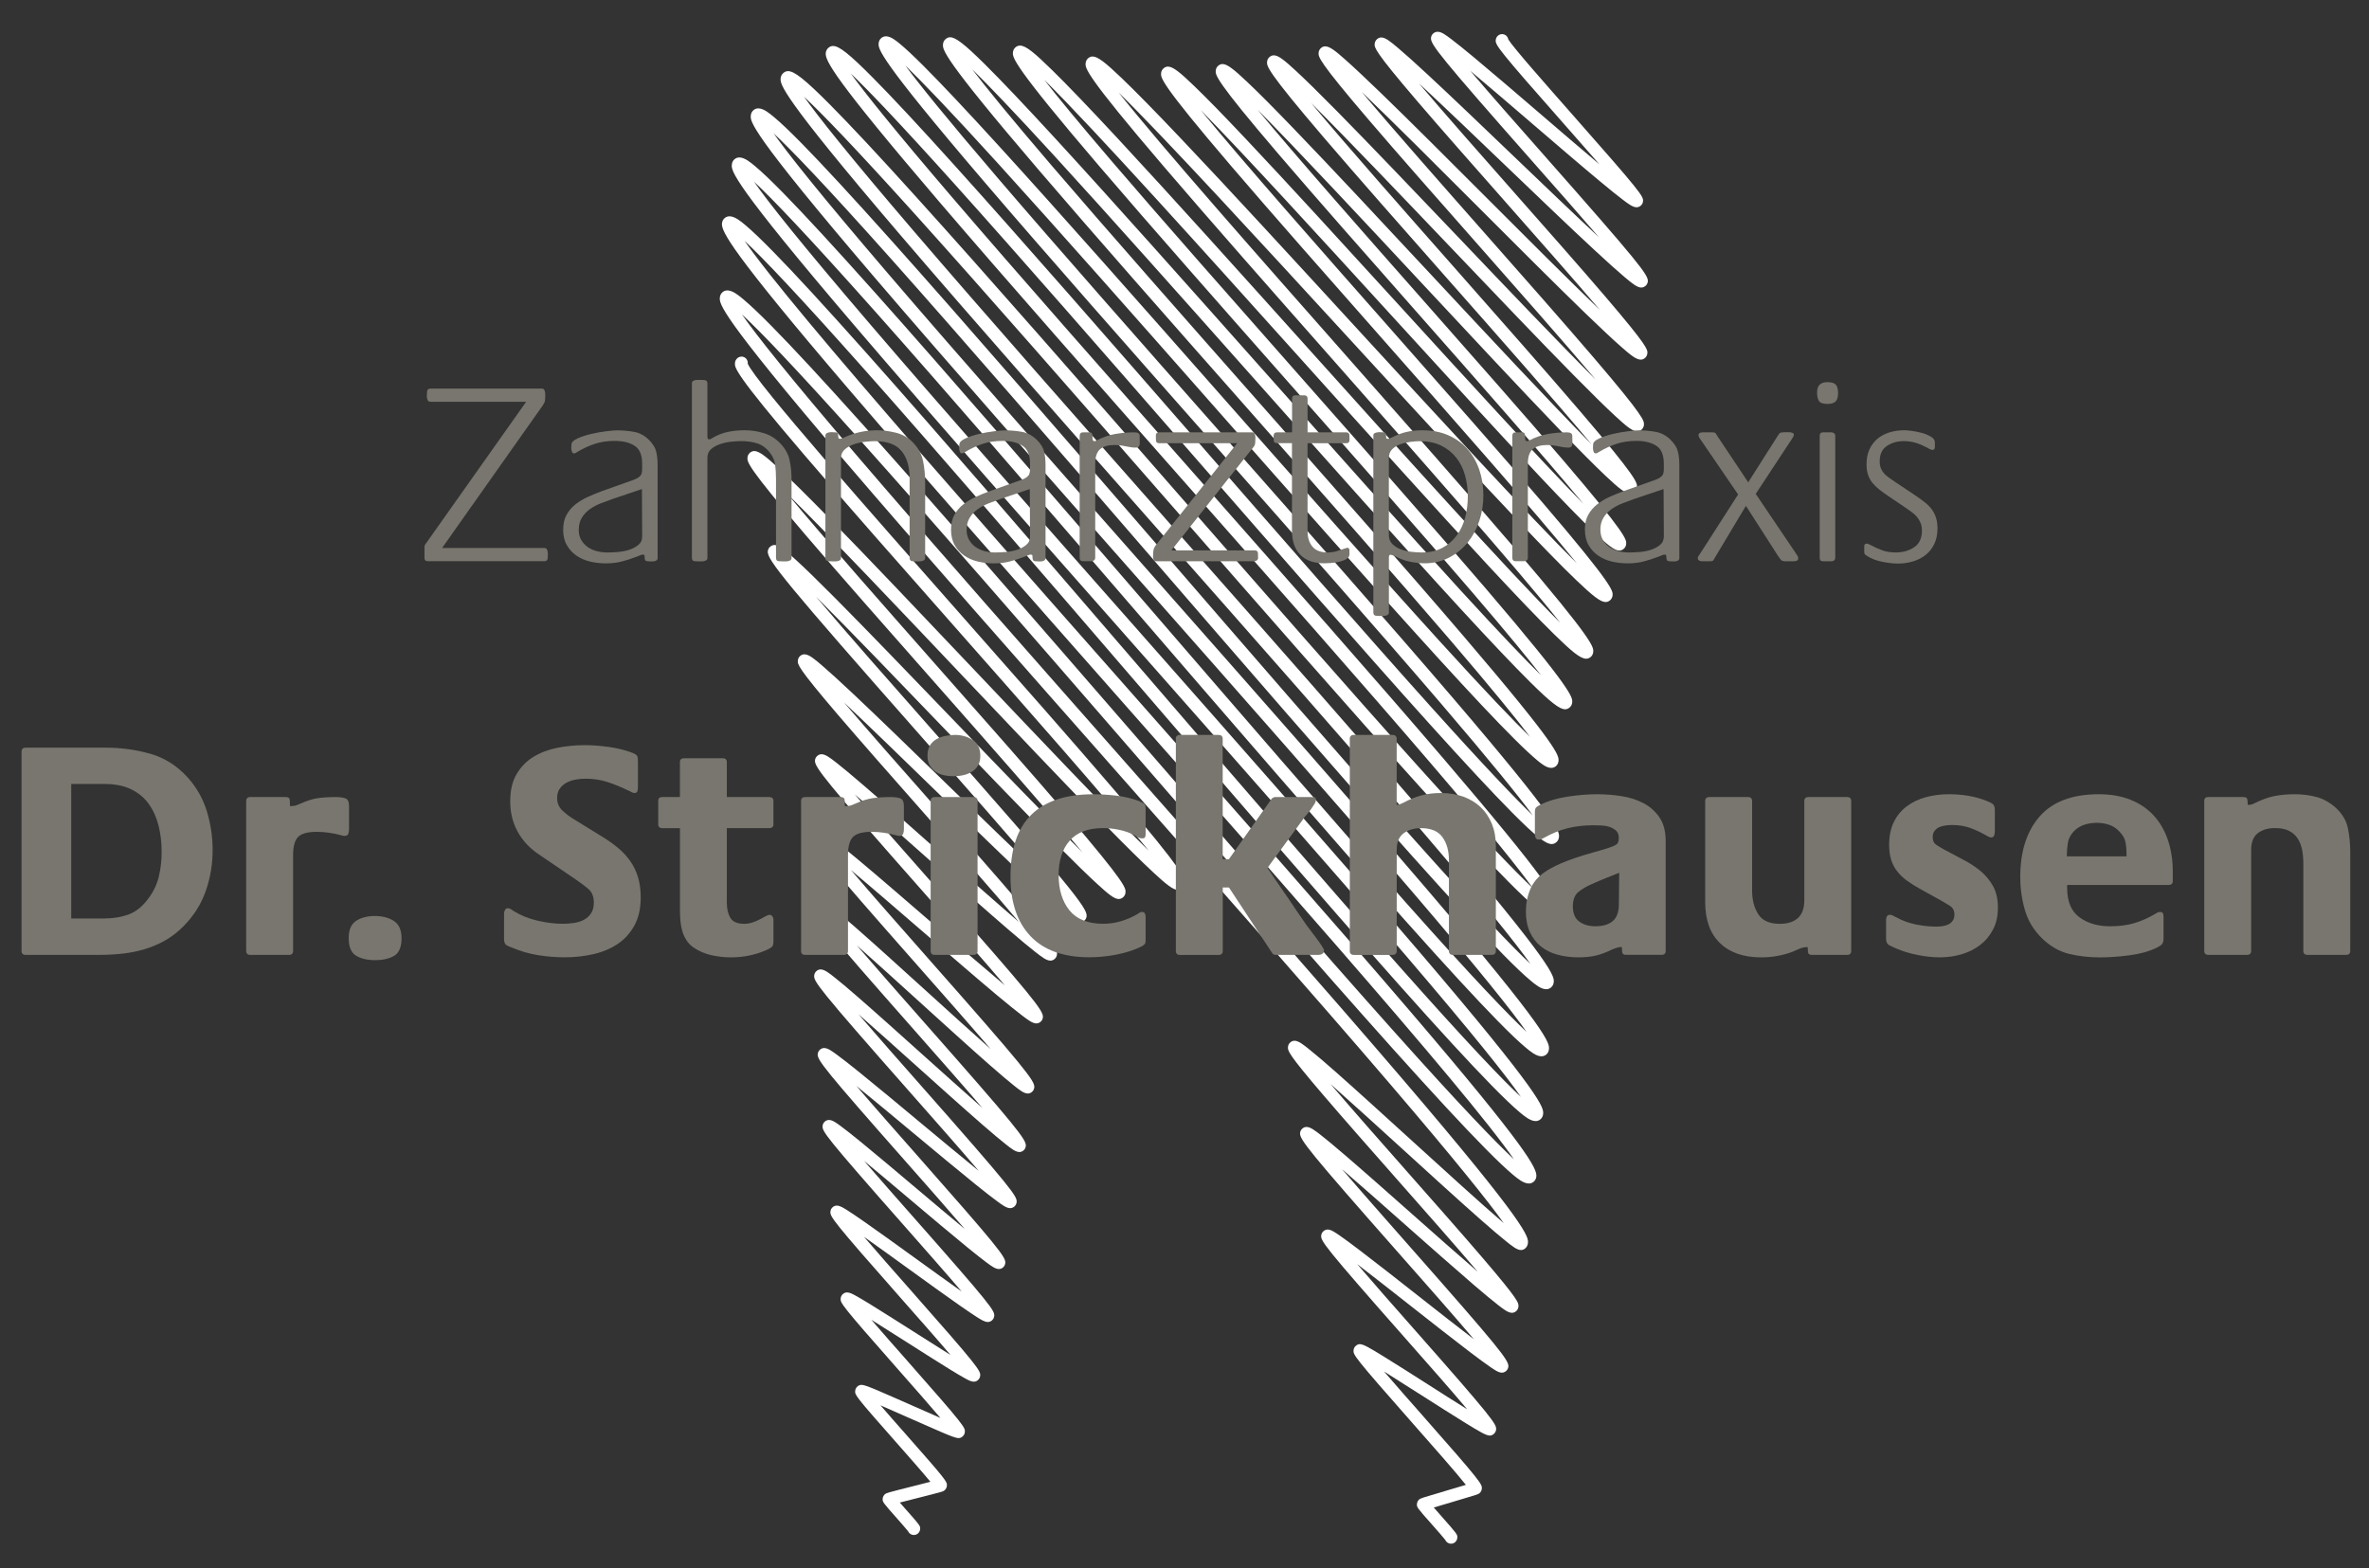
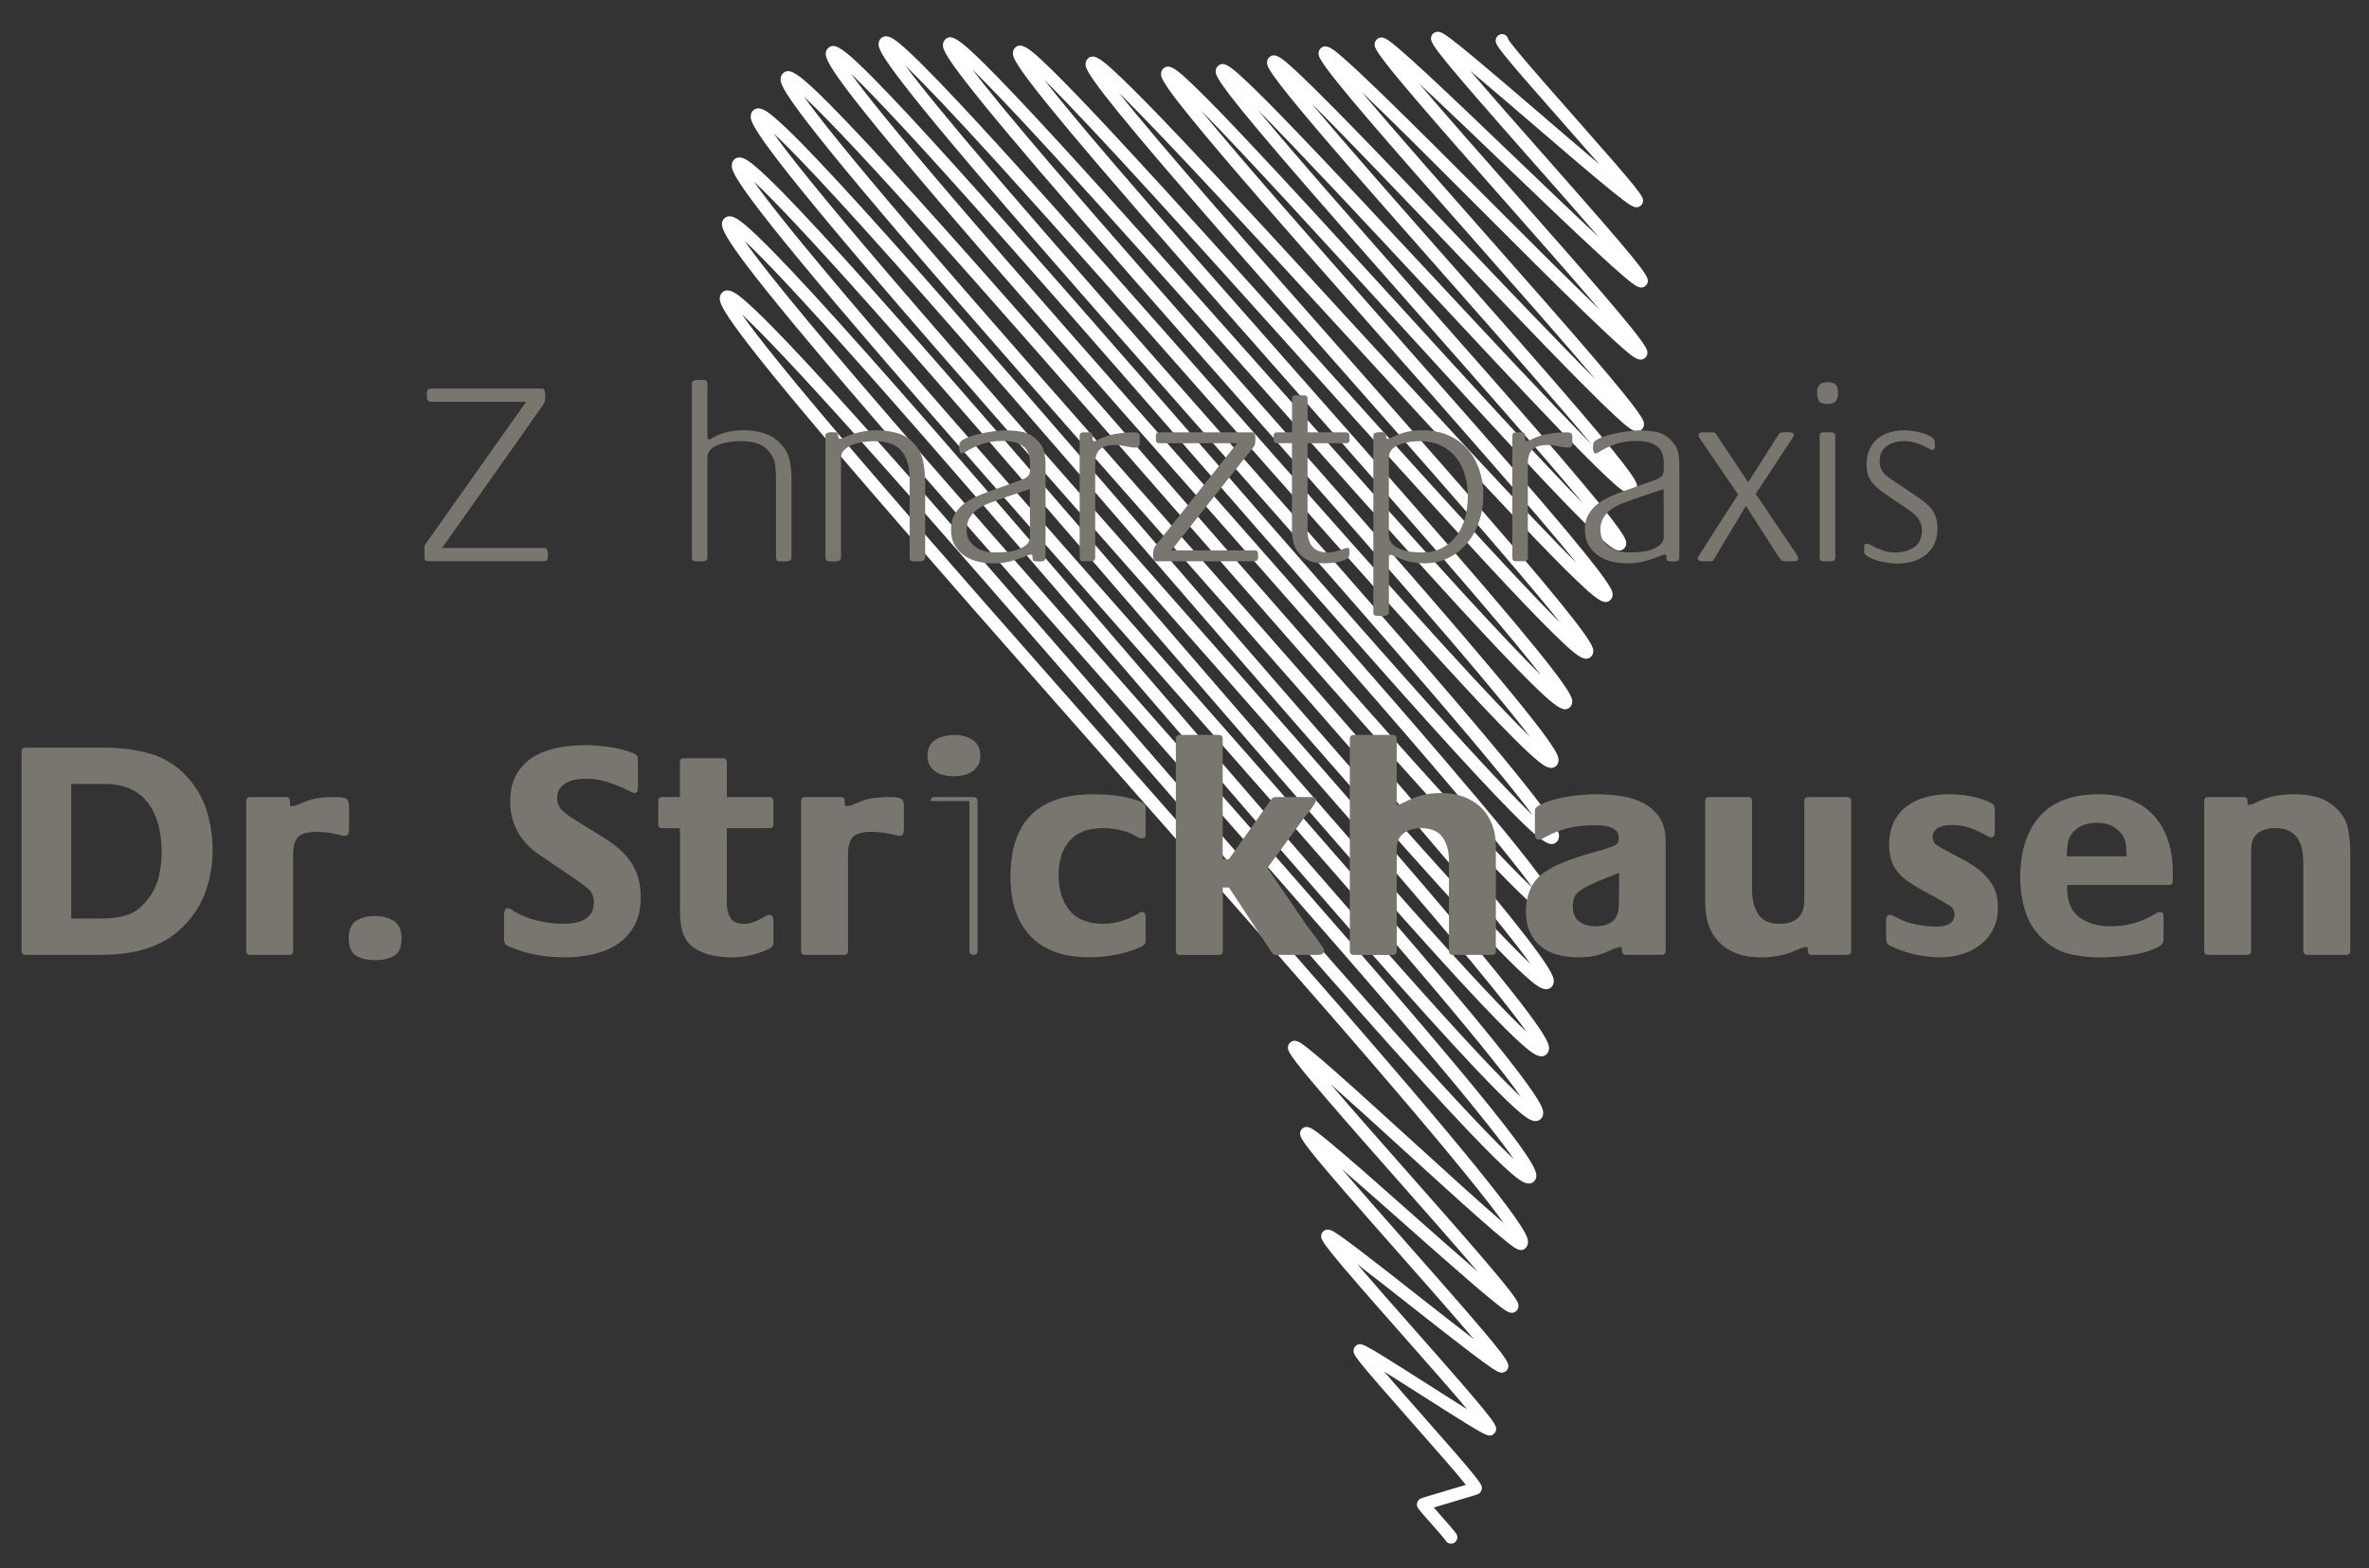
<svg xmlns="http://www.w3.org/2000/svg" id="Layer_1" data-name="Layer 1" viewBox="0 0 761.93 504.4">
  <rect x="0" y="0" width="761.93" height="504.4" fill="#333333" stroke="none" />
  <defs>
    <style>
      .cls-1 {
        fill: #78766e;
      }

      .cls-2 {
        fill: #fff;
      }
    </style>
  </defs>
  <path class="cls-2" d="M462.31,10.23c-.46,0-.9.16-1.32.51-.44.37-.71.9-.75,1.49-.15,2.03,2.89,6,33.3,40.45,6.85,7.77,14.55,16.47,20.71,23.63-7.93-7.39-17.95-16.99-26.83-25.5-10.02-9.61-20.38-19.53-28.16-26.75-4.21-3.9-7.35-6.73-9.62-8.64-2.49-2.1-4.07-3.37-5.38-3.37-.48,0-.92.17-1.36.54-.45.38-.72.92-.77,1.51-.09,1.2-.17,2.23,13.45,18.16,7.85,9.18,18.52,21.26,28.84,32.95,10.2,11.56,21.83,24.73,30.15,34.5-10.07-9.69-24.02-23.65-36.21-35.85-12.15-12.16-24.71-24.73-34.16-33.87-5.1-4.93-8.92-8.51-11.66-10.93-2.91-2.56-4.81-4.15-6.31-4.15-.49,0-.93.16-1.35.52-.46.39-.74.93-.78,1.54-.1,1.29-.19,2.52,16.08,21.54,9.45,11.05,22.27,25.58,34.68,39.63,13.15,14.91,28.27,32.03,38.37,43.99-11.73-11.73-28.83-29.68-43.68-45.27-13.99-14.68-28.47-29.85-39.34-40.89-5.87-5.96-10.27-10.28-13.43-13.2-3.58-3.3-5.57-4.97-7.09-4.97-.5,0-.95.18-1.39.55-.46.39-.74.94-.78,1.55-.1,1.36-.2,2.76,18.31,24.41,10.8,12.62,25.45,29.23,39.63,45.29,16.23,18.38,35.04,39.7,46.48,53.39-13.13-13.3-33.88-35.56-51.74-54.71-15.7-16.84-31.92-34.25-44.13-46.91-6.58-6.84-11.5-11.78-15.05-15.12-4.14-3.9-6.28-5.65-7.83-5.65-.51,0-.96.19-1.38.55-.47.39-.75.95-.8,1.57-.11,1.4-.23,2.98,20.33,27.01,12.02,14.05,28.34,32.55,44.12,50.43,19.08,21.62,41.37,46.88,53.83,61.95-14.34-14.66-38.75-41.4-59.6-64.24-17.37-19.03-35.34-38.71-48.85-53.02-7.29-7.73-12.74-13.32-16.67-17.1-4.55-4.39-6.88-6.33-8.54-6.33-.51,0-.97.19-1.4.56-.47.39-.76.96-.8,1.59-.11,1.43-.24,3.2,22.37,29.64,13.26,15.51,31.27,35.91,48.68,55.64,22.83,25.87,49.84,56.47,62.65,72.34-15.44-15.3-45.99-48.59-71.77-76.67-19.75-21.52-40.17-43.77-55.53-59.94-8.28-8.73-14.48-15.05-18.94-19.33-5.35-5.13-7.83-7.08-9.49-7.08-.54,0-.99.21-1.43.57-.47.4-.76.98-.81,1.62-.12,1.56-.27,3.51,25.18,33.25,14.95,17.48,35.26,40.5,54.9,62.74,26.96,30.54,59.05,66.91,72.59,84-16.3-16.18-51.63-55.5-81.25-88.45-21.79-24.25-44.32-49.32-61.27-67.55-9.14-9.83-15.98-16.96-20.9-21.78-5.63-5.51-8.44-7.91-10.35-7.91-.54,0-1.02.19-1.46.56-.48.41-.77.99-.82,1.65-.12,1.59-.28,3.78,27.76,36.57,16.51,19.3,38.93,44.72,60.62,69.29,21.23,24.04,43.16,48.89,59.53,68,11.14,13.01,17.91,21.28,21.98,26.53-4.99-4.91-12.94-13.19-25.6-27.01-18.05-19.71-41.46-46.05-64.11-71.52-23.67-26.62-48.14-54.15-66.54-74.17-9.92-10.79-17.35-18.62-22.69-23.91-6.6-6.53-9.39-8.66-11.15-8.66-.56,0-1.02.22-1.46.59-.49.41-.79,1.01-.83,1.67-.13,1.72-.31,4.08,30.56,40.17,18.21,21.29,42.94,49.32,66.86,76.41,23.44,26.57,47.69,54.04,65.76,75.12,13.69,15.99,21.38,25.48,25.64,31.1-5.23-5.09-14.14-14.35-29.24-30.96-19.56-21.51-44.92-50.28-69.47-78.1-25.6-29.03-52.08-59.05-71.99-80.88-10.73-11.77-18.77-20.3-24.55-26.07-3.21-3.2-5.66-5.49-7.5-7-1.21-.99-2.88-2.36-4.41-2.36-.53,0-1.05.17-1.51.55-.5.42-.8,1.03-.85,1.7-.13,1.77-.33,4.43,33.8,44.35,20.16,23.57,47.56,54.61,74.05,84.62,26.01,29.48,52.92,59.96,72.94,83.33,16.58,19.36,25.2,30.12,29.6,36.06-5.43-5.22-15.24-15.44-32.9-35.08-21.12-23.5-48.57-54.98-75.1-85.41-27.64-31.7-56.23-64.48-77.73-88.33-11.59-12.86-20.26-22.17-26.52-28.47-7.65-7.72-10.85-10.21-12.81-10.21-.58,0-1.05.22-1.49.59-.5.42-.8,1.03-.86,1.72-.17,2.38,2.49,8.02,36.36,47.63,21.71,25.38,51.2,58.8,79.72,91.12,28.05,31.79,57.06,64.65,78.63,89.83,19.09,22.29,28.37,33.98,32.76,40.07-5.5-5.17-16-15.98-35.89-38.07-22.42-24.88-51.54-58.22-79.7-90.46-29.31-33.54-59.62-68.24-82.42-93.46-12.28-13.6-21.49-23.45-28.1-30.12-8.1-8.15-11.46-10.76-13.48-10.76-.59,0-1.07.22-1.51.6-.51.42-.81,1.04-.87,1.74-.13,1.85-.36,4.93,38.43,50.29,22.96,26.85,54.15,62.2,84.32,96.38,29.7,33.65,60.41,68.45,83.24,95.11,20.58,24.03,30.62,36.64,35.16,43.06-5.53-5.17-16.41-16.44-37.67-40.29-23.18-26.01-53.32-60.86-82.47-94.58-30.32-35.05-61.66-71.29-85.24-97.66-12.71-14.21-22.22-24.5-29.07-31.48-3.8-3.86-6.7-6.62-8.87-8.42-1.39-1.16-3.31-2.77-5.01-2.77-.55,0-1.07.17-1.55.57-.51.43-.82,1.04-.87,1.75-.15,1.9-.38,5.06,39.68,51.91,23.72,27.74,55.95,64.25,87.11,99.57,30.71,34.79,62.46,70.76,86.05,98.3,21.77,25.43,32.12,38.48,36.65,44.95-5.71-5.3-17.02-17.07-38.7-41.46-23.6-26.55-54.3-62.15-83.99-96.56-30.86-35.79-62.77-72.78-86.78-99.7-12.94-14.5-22.62-25.01-29.59-32.12-3.87-3.94-6.82-6.76-9.03-8.6-1.41-1.18-3.36-2.82-5.08-2.82-.55,0-1.08.17-1.55.57-.51.43-.82,1.05-.87,1.76-.15,1.92-.39,5.14,40.34,52.77,24.12,28.21,56.89,65.34,88.59,101.25,31.24,35.39,63.53,71.97,87.51,99.99,22.33,26.08,32.83,39.35,37.36,45.87-5.7-5.28-17.07-17.14-38.98-41.84-23.73-26.74-54.59-62.57-84.43-97.23-31.01-36.02-63.09-73.28-87.21-100.37-13.01-14.6-22.73-25.19-29.75-32.34-3.88-3.97-6.86-6.81-9.07-8.67-1.42-1.19-3.38-2.83-5.1-2.83-.55,0-1.08.17-1.56.57-.51.43-.82,1.05-.87,1.76-.19,2.49,2.77,8.85,40.49,52.96,24.22,28.31,57.12,65.59,88.93,101.64,31.35,35.52,63.78,72.26,87.86,100.39,12.95,15.12,22.52,26.62,29.25,35.13,3.92,4.97,6.5,8.45,8.18,10.87-5.71-5.28-17-16.98-38.65-41.19-23.59-26.39-54.27-61.76-83.94-95.96-30.84-35.55-62.73-72.32-86.72-99.07-12.93-14.42-22.6-24.86-29.57-31.92-3.87-3.92-6.82-6.71-9.02-8.54-1.41-1.18-3.35-2.8-5.07-2.8-.55,0-1.08.16-1.55.56-.51.43-.82,1.05-.87,1.76-.15,1.92-.39,5.12,40.18,52.56,24.03,28.09,56.66,65.08,88.23,100.84,31.11,35.24,63.28,71.69,87.17,99.59,21.18,24.74,31.68,37.91,36.53,44.71-7.17-6.13-19.21-17.11-29.5-26.48-8.74-7.96-17.79-16.19-24.57-22.18-3.67-3.24-6.42-5.58-8.4-7.16-2.01-1.62-3.53-2.83-4.81-2.83-.47,0-.92.16-1.34.52-.46.38-.72.9-.76,1.49-.09,1.17-.16,2.01,11.35,15.45,6.59,7.71,15.53,17.84,24.17,27.64,8.65,9.8,18.53,20.99,25.52,29.21-6.18-5.33-13.88-12.15-20.72-18.21-7.92-7.02-16.12-14.28-22.27-19.55-3.33-2.86-5.83-4.92-7.62-6.32-1.79-1.39-3.23-2.5-4.48-2.5-.46,0-.9.15-1.32.51-.44.37-.71.9-.75,1.48-.15,1.98,2.78,5.8,31.98,38.88,8.2,9.29,17.64,19.98,23.95,27.44-5.27-4.04-11.91-9.25-17.79-13.88-6.73-5.29-13.7-10.78-18.92-14.74-2.84-2.16-4.96-3.72-6.48-4.77-1.54-1.06-2.78-1.92-3.87-1.92-.46,0-.9.16-1.32.51-.44.36-.71.89-.75,1.47-.13,1.68.97,3.46,26.61,32.5,7.03,7.96,15.15,17.16,20.36,23.35-3.8-2.36-8.43-5.32-12.55-7.95-5.03-3.21-10.22-6.52-14.12-8.92-4.83-2.97-6.72-4.09-7.9-4.09-.49,0-.86.2-1.26.53-.43.36-.7.88-.73,1.45-.11,1.41-.14,1.79,19.11,23.59,6.37,7.23,14.04,15.91,17.01,19.69-1.65.5-3.91,1.17-5.88,1.75-8.64,2.54-8.67,2.57-9.13,2.96-.42.35-.68.87-.72,1.42-.09,1.07-.04,1.13,4.98,6.8,1.53,1.73,3.59,4.06,4.12,4.78.07.18.18.34.31.5.4.48.98.72,1.55.72.46,0,.93-.15,1.29-.47.42-.35.68-.87.73-1.41.08-1.07.03-1.13-4.97-6.8-.82-.93-1.8-2.03-2.6-2.96,1.61-.49,3.73-1.11,5.58-1.66,8.64-2.55,8.67-2.57,9.13-2.96.43-.36.7-.88.74-1.45.11-1.41.13-1.79-19.11-23.59-4.12-4.66-8.76-9.93-12.34-14.1,3.69,2.31,8.09,5.11,12.03,7.63,5.02,3.2,10.22,6.51,14.11,8.91,4.83,2.97,6.73,4.08,7.91,4.08.49,0,.85-.2,1.25-.53.44-.37.71-.89.75-1.47.12-1.68-.98-3.46-26.61-32.49-6.07-6.88-12.96-14.68-18.08-20.67,5.18,3.98,11.59,9.01,17.28,13.49,6.73,5.3,13.69,10.77,18.93,14.75,2.83,2.15,4.95,3.71,6.47,4.76,1.54,1.06,2.78,1.92,3.87,1.92.46,0,.9-.16,1.32-.51.44-.37.72-.91.76-1.48.15-1.98-2.79-5.8-31.97-38.87-7.2-8.17-15.36-17.41-21.52-24.59,6.1,5.27,13.59,11.9,20.26,17.81,7.93,7.02,16.13,14.27,22.28,19.55,3.33,2.85,5.82,4.92,7.63,6.32,1.8,1.4,3.23,2.51,4.47,2.51.46,0,.91-.15,1.33-.51.44-.37.71-.9.76-1.5.09-1.17.15-2.01-11.36-15.46-6.58-7.7-15.53-17.83-24.18-27.63-8.4-9.52-17.96-20.35-24.9-28.49,6.92,6.14,15.7,14.14,23.49,21.23,8.74,7.96,17.77,16.2,24.56,22.18,3.67,3.24,6.42,5.58,8.4,7.16,2.01,1.62,3.53,2.83,4.82,2.83.47,0,.91-.16,1.34-.52.51-.43.82-1.06.88-1.76.15-1.92.38-5.12-40.19-52.56-24.03-28.09-56.67-65.08-88.23-100.84-31.11-35.25-63.27-71.69-87.16-99.59-22.27-26-32.73-39.23-37.23-45.71,5.68,5.22,16.96,16.92,38.76,41.28,23.59,26.39,54.27,61.75,83.94,95.96,30.84,35.55,62.74,72.32,86.73,99.07,12.93,14.41,22.6,24.86,29.58,31.92,3.86,3.92,6.81,6.71,9.01,8.55,1.4,1.17,3.36,2.8,5.08,2.8.55,0,1.08-.17,1.55-.57.51-.43.82-1.05.87-1.76.19-2.49-2.77-8.85-40.5-52.96-24.21-28.31-57.11-65.59-88.92-101.63-31.36-35.52-63.78-72.27-87.86-100.39-12.95-15.12-22.51-26.62-29.25-35.13-3.9-4.93-6.46-8.39-8.14-10.81,5.75,5.35,17.1,17.21,38.86,41.72,23.73,26.73,54.58,62.57,84.42,97.23,31.02,36.03,63.09,73.27,87.22,100.38,13.01,14.61,22.73,25.18,29.75,32.34,3.89,3.97,6.86,6.8,9.07,8.67,1.42,1.18,3.38,2.83,5.11,2.83.55,0,1.08-.17,1.55-.57.51-.43.82-1.06.87-1.75.14-1.93.39-5.13-40.34-52.76-24.12-28.2-56.9-65.33-88.58-101.24-31.24-35.39-63.54-71.98-87.52-100-22.33-26.08-32.83-39.35-37.36-45.86,5.69,5.27,16.98,17.04,38.77,41.53,23.61,26.55,54.3,62.15,84,96.57,30.86,35.77,62.77,72.77,86.78,99.69,12.94,14.5,22.62,25.01,29.6,32.13,3.86,3.94,6.82,6.76,9.03,8.6,1.4,1.18,3.35,2.82,5.07,2.82.55,0,1.08-.17,1.56-.57.51-.43.81-1.05.86-1.75.15-1.9.38-5.07-39.67-51.9-23.72-27.74-55.95-64.25-87.12-99.57-30.7-34.79-62.46-70.77-86.04-98.31-21.63-25.26-31.97-38.31-36.55-44.81,5.49,5.11,16.37,16.36,37.82,40.42,23.18,26.01,53.32,60.86,82.47,94.57,30.31,35.06,61.67,71.3,85.25,97.67,12.7,14.21,22.22,24.5,29.07,31.47,3.8,3.87,6.7,6.62,8.87,8.43,1.39,1.17,3.31,2.77,5.01,2.77.55,0,1.08-.17,1.56-.57.5-.42.81-1.04.87-1.74.13-1.84.36-4.93-38.43-50.29-22.96-26.85-54.16-62.2-84.33-96.37-29.7-33.66-60.41-68.45-83.24-95.1-20.55-24-30.58-36.62-35.14-43.04,5.41,5.04,15.92,15.84,36.22,38.37,22.41,24.88,51.53,58.22,79.7,90.46,29.31,33.54,59.61,68.24,82.41,93.46,12.28,13.6,21.48,23.45,28.11,30.11,8.09,8.15,11.46,10.77,13.47,10.77.59,0,1.07-.22,1.51-.6.5-.42.81-1.03.86-1.72.18-2.38-2.47-8.03-36.35-47.63-21.71-25.38-51.21-58.8-79.72-91.12-28.05-31.78-57.07-64.65-78.64-89.83-18.75-21.89-28.03-33.55-32.52-39.73,5.35,5.1,15.2,15.34,33.28,35.45,21.12,23.5,48.57,54.97,75.1,85.41,27.64,31.7,56.23,64.48,77.73,88.33,11.59,12.85,20.27,22.17,26.51,28.47,7.66,7.72,10.87,10.21,12.82,10.21.57,0,1.04-.22,1.49-.59.49-.41.79-1.02.84-1.7.13-1.77.33-4.43-33.8-44.34-20.16-23.58-47.56-54.61-74.04-84.62-26.02-29.47-52.92-59.96-72.95-83.34-16.37-19.12-24.99-29.85-29.43-35.84,5.15,4.96,14.15,14.28,29.81,31.51,19.54,21.51,44.93,50.29,69.46,78.11,25.6,29.03,52.08,59.04,71.99,80.88,10.73,11.77,18.76,20.3,24.56,26.07,3.21,3.21,5.67,5.49,7.5,7,1.21,1,2.88,2.36,4.41,2.36.53,0,1.04-.16,1.51-.56.48-.41.78-1,.83-1.67.13-1.72.31-4.08-30.56-40.18-18.21-21.3-42.94-49.32-66.87-76.42-23.44-26.56-47.68-54.03-65.75-75.12-13.42-15.68-21.08-25.11-25.39-30.78,4.93,4.82,13.01,13.21,26.21,27.62,18.05,19.71,41.47,46.05,64.12,71.53,23.66,26.62,48.13,54.14,66.53,74.17,9.93,10.79,17.35,18.61,22.69,23.9,6.6,6.53,9.4,8.66,11.15,8.66.56,0,1.02-.22,1.46-.59.48-.41.77-.99.82-1.64.12-1.59.28-3.78-27.75-36.56-16.51-19.31-38.94-44.72-60.63-69.29-21.21-24.04-43.15-48.89-59.52-67.99-11.07-12.93-17.83-21.18-21.91-26.43,16.04,15.84,51.84,55.66,81.79,88.99,21.78,24.24,44.32,49.31,61.26,67.55,9.14,9.83,15.97,16.95,20.9,21.78,5.63,5.51,8.45,7.91,10.35,7.91.54,0,1.02-.19,1.46-.56.47-.4.76-.98.81-1.62.13-1.56.27-3.5-25.17-33.25-14.95-17.48-35.26-40.48-54.9-62.74-26.94-30.52-59.01-66.85-72.56-83.96,15.12,14.86,46.38,48.91,72.66,77.55,19.75,21.52,40.17,43.77,55.54,59.94,8.28,8.73,14.47,15.06,18.93,19.33,5.35,5.12,7.83,7.08,9.49,7.08.54,0,.99-.21,1.43-.57.47-.4.75-.97.81-1.6.11-1.42.24-3.19-22.38-29.65-13.25-15.5-31.26-35.9-48.68-55.63-22.13-25.07-48.17-54.58-61.42-70.82,14.18,14.4,39.26,41.88,60.61,65.26,17.37,19.03,35.33,38.71,48.84,53.03,7.29,7.72,12.74,13.31,16.67,17.1,4.55,4.38,6.87,6.32,8.53,6.32.52,0,.98-.19,1.41-.55.46-.39.75-.96.79-1.58.11-1.39.22-2.97-20.33-27-12.02-14.05-28.34-32.55-44.12-50.43-19.21-21.76-41.67-47.21-54.08-62.25,13.04,13.15,34.46,36.12,52.81,55.81,15.69,16.83,31.92,34.24,44.12,46.91,6.58,6.83,11.51,11.78,15.06,15.13,4.12,3.89,6.28,5.64,7.83,5.64.51,0,.96-.19,1.39-.55.46-.39.75-.94.79-1.56.09-1.35.2-2.76-18.31-24.41-10.79-12.61-25.45-29.22-39.62-45.29-16.4-18.57-35.45-40.16-46.86-53.83,11.73,11.68,29.58,30.39,44.99,46.55,14,14.68,28.47,29.86,39.35,40.9,5.87,5.95,10.27,10.28,13.43,13.2,3.57,3.29,5.57,4.97,7.09,4.97.5,0,.96-.19,1.39-.55.45-.38.73-.93.78-1.54.09-1.29.19-2.52-16.08-21.54-9.45-11.05-22.27-25.59-34.68-39.64-13.88-15.73-29.95-33.94-40.01-45.93,10.15,9.71,24.85,24.41,37.61,37.18,12.15,12.16,24.71,24.73,34.16,33.87,5.1,4.93,8.91,8.51,11.66,10.92,2.91,2.56,4.81,4.15,6.31,4.15.49,0,.94-.17,1.36-.52.45-.38.72-.92.78-1.52.08-1.2.16-2.23-13.46-18.16-7.85-9.19-18.52-21.27-28.83-32.95-10.63-12.05-22.81-25.84-31.18-35.72,8.14,7.55,18.89,17.86,28.35,26.93,10.01,9.6,20.37,19.53,28.16,26.74,4.21,3.9,7.35,6.73,9.62,8.64,2.49,2.1,4.07,3.37,5.37,3.37.49,0,.92-.17,1.36-.53.44-.37.71-.9.76-1.49.15-2.03-2.9-6-33.31-40.45-8.06-9.13-17.26-19.56-23.8-27.24,6.01,5.03,13.52,11.49,20.19,17.22,7.67,6.59,15.62,13.42,21.58,18.37,3.23,2.69,5.64,4.63,7.38,5.94,1.73,1.31,3.12,2.36,4.34,2.36.46,0,.91-.16,1.33-.51.43-.36.7-.88.74-1.46.12-1.57-.68-2.87-22.17-27.23-8.79-9.97-19.68-22.3-21.16-24.79-.06-.35-.21-.69-.45-.98-.4-.48-.97-.73-1.55-.73-.46,0-.92.16-1.31.48-.43.36-.69.88-.74,1.45-.12,1.57.67,2.87,22.18,27.23,3.64,4.13,7.64,8.67,11.18,12.73-5.72-4.82-12.57-10.7-18.7-15.97-7.67-6.6-15.62-13.41-21.58-18.37-3.24-2.69-5.64-4.63-7.38-5.94-1.74-1.31-3.13-2.36-4.34-2.36M464.83,493.57h0" />
-   <path class="cls-2" d="M238.48,114.72c-.46,0-.92.16-1.3.48-.47.39-.76.96-.8,1.59-.11,1.42-.24,3.19,22.31,29.56,13.22,15.45,31.17,35.79,48.53,55.46,22.65,25.66,49.41,55.98,62.26,71.87-13.24-12.93-37.04-38.04-57.26-59.38-16.33-17.22-33.21-35.04-45.9-47.99-6.85-6.99-11.97-12.05-15.66-15.48-4.28-3.97-6.49-5.74-8.07-5.74-.51,0-.96.19-1.39.55-.46.38-.74.94-.79,1.56-.11,1.38-.21,2.81,18.72,24.94,11.04,12.92,26.04,29.91,40.55,46.35,17.02,19.29,36.85,41.75,48.46,55.7-11.12-11-27.79-28.33-42.21-43.33-13.27-13.8-26.99-28.06-37.3-38.44-5.57-5.61-9.74-9.67-12.74-12.4-3.4-3.12-5.31-4.71-6.78-4.71-.5,0-.95.19-1.39.55-.45.38-.73.93-.78,1.54-.2,2.66,5.64,9.99,49.76,59.98,13.68,15.5,29.52,33.45,39.36,45.2-8.79-8.23-20.97-20.08-31.61-30.42-10.63-10.34-21.62-21.03-29.87-28.8-4.46-4.2-7.8-7.24-10.2-9.3-2.4-2.05-4.18-3.58-5.66-3.58-.47,0-.92.16-1.34.51-.45.38-.72.91-.77,1.51-.09,1.21-.16,2.16,12.79,17.31,7.46,8.72,17.58,20.19,27.37,31.29,10.67,12.09,23,26.04,30.95,35.49-7.21-6.18-16.86-14.75-25.33-22.28-8.85-7.86-17.99-15.96-24.85-21.86-3.71-3.19-6.49-5.5-8.49-7.07-2.02-1.57-3.54-2.76-4.83-2.76-.47,0-.91.16-1.34.52-.45.37-.72.9-.76,1.49-.16,2.1,3.06,6.29,35.15,42.64,8.84,10.02,18.99,21.52,25.93,29.7-6.77-5.68-15.65-13.34-23.46-20.1-8.39-7.26-17.07-14.76-23.59-20.21-3.53-2.95-6.16-5.09-8.06-6.52-1.93-1.46-3.38-2.56-4.62-2.56-.47,0-.92.15-1.34.51-.45.37-.72.9-.77,1.49-.16,2.06,2.98,6.13,34.14,41.44,7.76,8.8,16.55,18.76,23.15,26.46-6.14-5.44-13.6-12.22-20.27-18.27-8.06-7.31-16.39-14.88-22.65-20.37-3.38-2.98-5.91-5.13-7.74-6.58-1.83-1.46-3.29-2.62-4.55-2.62-.47,0-.91.16-1.33.51-.45.37-.71.9-.76,1.49-.15,2,2.86,5.92,32.79,39.82,7.29,8.27,15.54,17.61,21.82,24.94-5.72-5.04-12.56-11.18-18.7-16.68-7.67-6.89-15.6-14.01-21.56-19.19-3.23-2.8-5.63-4.83-7.38-6.2-1.7-1.34-3.13-2.48-4.39-2.48-.46,0-.89.15-1.31.5-.45.38-.71.91-.76,1.49-.14,1.86,1.15,3.9,31.04,37.76,7.39,8.38,15.83,17.93,21.89,25.05-5.55-4.51-12.41-10.23-18.51-15.3-7.18-5.99-14.61-12.18-20.19-16.67-3.02-2.43-5.28-4.2-6.91-5.39-1.64-1.2-2.95-2.16-4.11-2.16-.46,0-.9.15-1.32.51-.44.37-.71.9-.76,1.48-.14,1.87,2.32,5.08,28.66,34.92,6.22,7.05,13.24,15,18.66,21.32-4.7-3.89-10.14-8.5-15.06-12.64-6.56-5.54-13.34-11.26-18.44-15.43-2.76-2.25-4.83-3.88-6.32-4.98-1.48-1.1-2.75-2.04-3.87-2.04-.46,0-.89.15-1.31.5-.45.37-.71.89-.75,1.47-.13,1.69.88,3.31,26.09,31.88,6.32,7.16,13.53,15.34,18.63,21.32-4.44-3.13-9.84-7.04-14.67-10.53-5.84-4.22-11.88-8.58-16.42-11.75-2.46-1.72-4.29-2.96-5.62-3.8-1.31-.83-2.43-1.54-3.44-1.54-.46,0-.89.15-1.31.5-.44.37-.7.88-.74,1.46-.12,1.59.68,2.91,22.57,27.71,5.45,6.17,11.67,13.22,16.06,18.38-3.62-2.26-7.93-5-11.79-7.46-4.92-3.12-9.99-6.36-13.8-8.7-2.06-1.27-3.61-2.19-4.73-2.81-1.12-.62-2.07-1.15-2.95-1.15-.46,0-.9.15-1.32.5-.43.36-.7.88-.74,1.44-.11,1.42-.13,1.75,18.46,22.82,4.67,5.29,10.05,11.4,13.63,15.62-2.82-1.21-6.15-2.69-8.96-3.94-3.77-1.66-7.65-3.39-10.57-4.63-3.37-1.43-4.91-2.07-5.89-2.07-.52,0-.87.18-1.27.5-.42.35-.69.89-.73,1.44-.1,1.29-.12,1.49,13.23,16.6,3.76,4.26,8.58,9.72,10.96,12.63-1.63.43-3.76.96-5.53,1.41-8.58,2.17-8.6,2.18-9.1,2.6-.41.35-.68.87-.72,1.41-.08,1.06,0,1.16,4.51,6.25,1.35,1.54,3.17,3.6,3.67,4.25.08.17.17.33.3.47.4.48.97.73,1.55.73.46,0,.93-.16,1.3-.48.41-.35.68-.87.72-1.41.08-1.05,0-1.15-4.51-6.24-.63-.72-1.36-1.56-2.03-2.31,1.6-.42,3.62-.92,5.31-1.35,8.58-2.17,8.6-2.18,9.09-2.6.42-.36.7-.89.74-1.44.1-1.3.11-1.49-13.23-16.61-2.58-2.93-5.67-6.42-8.12-9.27,2.75,1.19,5.94,2.61,8.67,3.82,3.76,1.67,7.66,3.39,10.57,4.64,3.37,1.43,4.91,2.07,5.89,2.07.51,0,.88-.18,1.26-.51.43-.37.7-.88.74-1.45.11-1.41.14-1.75-18.45-22.82-3.87-4.37-8.22-9.31-11.63-13.28,3.56,2.22,7.74,4.88,11.49,7.27,4.91,3.13,9.98,6.36,13.79,8.7,2.07,1.27,3.61,2.19,4.73,2.8,1.11.62,2.07,1.15,2.95,1.15.46,0,.9-.15,1.32-.5.43-.37.7-.89.74-1.47.12-1.58-.68-2.91-22.58-27.71-4.94-5.6-10.54-11.95-14.81-16.93,4.38,3.09,9.65,6.91,14.35,10.31,5.84,4.23,11.88,8.59,16.42,11.76,2.46,1.72,4.3,2.96,5.62,3.8,1.32.83,2.44,1.54,3.45,1.54.45,0,.89-.15,1.31-.5.43-.37.71-.89.75-1.47.13-1.69-.88-3.31-26.1-31.88-5.21-5.9-11.03-12.5-15.77-17.99,4.62,3.83,9.93,8.31,14.73,12.36,6.56,5.54,13.35,11.27,18.44,15.42,2.77,2.26,4.83,3.89,6.32,4.99,1.49,1.1,2.75,2.03,3.88,2.03.45,0,.89-.15,1.31-.5.44-.37.71-.9.75-1.48.14-1.87-2.32-5.08-28.65-34.92-6.44-7.3-13.74-15.56-19.23-21.98,5.5,4.48,12.23,10.08,18.23,15.08,7.19,5.99,14.62,12.18,20.2,16.68,3.02,2.43,5.28,4.19,6.91,5.38,1.63,1.2,2.95,2.16,4.11,2.16.46,0,.9-.16,1.32-.5.44-.37.71-.91.76-1.48.13-1.86-1.16-3.9-31.05-37.77-6.59-7.47-14-15.86-19.83-22.64,5.67,4.98,12.4,11.04,18.44,16.45,7.67,6.89,15.6,14.01,21.56,19.19,3.23,2.8,5.64,4.83,7.38,6.2,1.7,1.35,3.13,2.49,4.39,2.49.46,0,.89-.16,1.31-.5.44-.37.71-.9.75-1.49.15-2-2.85-5.91-32.78-39.82-7.2-8.17-15.33-17.38-21.59-24.67,6.11,5.41,13.48,12.11,20.07,18.09,8.06,7.31,16.39,14.88,22.65,20.37,3.39,2.97,5.92,5.12,7.75,6.58s3.28,2.62,4.55,2.62c.46,0,.89-.16,1.32-.51.44-.38.72-.91.76-1.5.16-2.07-2.97-6.13-34.14-41.44-8.43-9.56-18.08-20.5-24.81-28.41,6.75,5.66,15.58,13.29,23.35,20.01,8.39,7.25,17.06,14.75,23.58,20.21,3.53,2.95,6.17,5.08,8.06,6.52,1.93,1.47,3.39,2.57,4.63,2.57.47,0,.92-.16,1.34-.51.44-.38.71-.91.76-1.5.16-2.1-3.06-6.29-35.15-42.63-8.61-9.75-18.44-20.89-25.35-29.03,7.14,6.14,16.5,14.46,24.75,21.78,8.83,7.86,17.98,15.97,24.84,21.87,3.72,3.19,6.49,5.5,8.5,7.06,2.02,1.58,3.54,2.76,4.83,2.76.47,0,.91-.16,1.34-.52.45-.37.72-.91.77-1.51.09-1.21.16-2.16-12.79-17.31-7.45-8.72-17.58-20.19-27.37-31.29-9.57-10.84-20.46-23.18-28.34-32.41,8.65,8.14,20.09,19.27,30.16,29.06,10.63,10.34,21.62,21.03,29.88,28.8,4.47,4.19,7.8,7.24,10.21,9.3,2.4,2.06,4.18,3.58,5.66,3.58.47,0,.92-.16,1.34-.52.46-.38.73-.93.78-1.53.2-2.66-5.64-10-49.76-59.98-12.75-14.45-27.38-31.02-37.27-42.72,11.07,11.03,26.83,27.42,40.54,41.69,13.27,13.79,26.99,28.05,37.3,38.43,5.57,5.6,9.73,9.66,12.74,12.4,3.4,3.11,5.31,4.71,6.78,4.71.5,0,.95-.18,1.39-.55.46-.39.74-.94.78-1.56.11-1.38.21-2.81-18.72-24.95-11.04-12.91-26.04-29.9-40.55-46.34-17.44-19.76-37.81-42.84-49.29-56.71,13.48,13.28,36.32,37.39,55.84,57.99,16.33,17.23,33.2,35.04,45.9,47.99,6.85,6.99,11.97,12.05,15.66,15.48,4.27,3.97,6.48,5.74,8.06,5.74.52,0,.97-.19,1.4-.55.47-.39.75-.96.8-1.6.1-1.42.23-3.19-22.31-29.55-13.22-15.45-31.16-35.79-48.53-55.46-30.01-34-67.22-76.16-69.76-82.14.07-.54-.08-1.1-.46-1.55-.4-.48-.97-.73-1.55-.73M292.19,490.79c.11-.21.26-.41.47-.59-.2.17-.36.37-.47.59" />
  <g>
    <g>
      <path class="cls-1" d="M136.5,176.3c0-.45.06-.78.17-1s.3-.5.58-.84l31.98-45.22h-30.73c-.39,0-.67-.11-.83-.33-.17-.22-.28-.5-.33-.83-.06-.33-.07-.66-.04-1,.03-.34.04-.64.04-.92,0-.77.39-1.16,1.17-1.16h35.73c.39,0,.65.12.79.37s.24.56.29.91c.06.36.07.72.04,1.08-.03.36-.04.65-.04.88,0,.5-.06.88-.17,1.13s-.31.6-.58,1.04l-32.39,45.88h32.89c.39,0,.65.12.79.37s.24.54.29.87c.06.33.07.68.04,1.04-.03.36-.04.65-.04.88,0,.72-.36,1.08-1.08,1.08h-37.47c-.72,0-1.08-.36-1.08-1.08v-3.16h-.02Z" />
-       <path class="cls-1" d="M181.14,170.31c0-1.84.36-3.4,1.08-4.71.72-1.3,1.68-2.43,2.88-3.37,1.2-.94,2.54-1.75,4.01-2.41,1.48-.66,2.97-1.27,4.47-1.83l10.28-3.66c.72-.28,1.28-.57,1.67-.88s.66-.65.79-1.04c.14-.39.21-.85.21-1.37v-1.88c0-2.83-.82-4.76-2.46-5.79s-3.76-1.54-6.37-1.54c-2.33,0-4.44.31-6.33.92s-3.81,1.5-5.75,2.67c-.17.11-.33.21-.5.29-.17.09-.33.13-.5.13-.28,0-.47-.11-.58-.33s-.2-.5-.25-.83c-.06-.33-.07-.65-.04-.96.03-.31.04-.54.04-.71,0-.72.64-1.37,1.92-1.96,1.27-.58,2.75-1.07,4.41-1.46s3.3-.68,4.91-.87,2.72-.29,3.33-.29c1.94,0,3.82.17,5.62.5,1.8.33,3.41,1.22,4.83,2.66,1.2,1.22,1.95,2.46,2.25,3.71s.45,2.71.45,4.37v29.81c0,.33-.11.58-.33.75s-.49.28-.82.33c-.33.06-.65.07-.98.04-.33-.03-.6-.04-.82-.04-.55,0-.89-.11-1.02-.33-.14-.22-.2-.47-.2-.75s-.02-.53-.04-.75c-.03-.22-.23-.33-.61-.33-.17,0-.46.08-.88.25-.42.16-.68.28-.79.33-1.73.67-3.38,1.21-4.97,1.62-1.59.42-3.3.62-5.14.62s-3.5-.19-5.14-.58-3.11-1.03-4.39-1.92-2.31-2.01-3.09-3.38c-.78-1.36-1.17-3.04-1.17-5.03h.02ZM186.13,170.39c0,1.28.27,2.37.8,3.29.53.91,1.23,1.68,2.1,2.29.87.61,1.85,1.06,2.94,1.33,1.09.28,2.2.42,3.32.42.84,0,1.89-.04,3.15-.13,1.26-.08,2.49-.3,3.69-.66s2.24-.89,3.11-1.58,1.3-1.62,1.3-2.79l-.08-15.24-9.36,3.16c-1.23.44-2.5.92-3.81,1.41-1.31.5-2.49,1.13-3.55,1.88s-1.92,1.66-2.59,2.75c-.67,1.08-1,2.37-1,3.87h-.02Z" />
      <path class="cls-1" d="M222.52,123.33c0-.39.15-.66.45-.83s.67-.26,1.11-.29.86-.03,1.27,0,.75.04,1.02.04c.77,0,1.15.36,1.15,1.08v17.08c0,.22.03.43.08.62.06.2.22.29.5.29.22,0,.4-.04.54-.13.14-.09.29-.18.46-.29,1.61-.95,3.27-1.59,4.97-1.96,1.7-.36,3.49-.54,5.39-.54,2.11,0,4.18.31,6.18.92,2.01.61,3.76,1.69,5.26,3.25,1.61,1.66,2.63,3.47,3.05,5.41.42,1.95.63,4.03.63,6.25v25.23c0,.39-.16.66-.49.83s-.69.27-1.11.29c-.41.03-.85.03-1.31,0-.46-.03-.81-.04-1.03-.04-.71,0-1.06-.36-1.06-1.08v-25.32c0-1.61-.09-3.12-.25-4.54-.17-1.41-.75-2.76-1.76-4.04-1.17-1.5-2.54-2.48-4.11-2.96-1.57-.47-3.24-.7-5.03-.7-.84,0-1.87.06-3.1.17-1.23.11-2.43.36-3.61.75s-2.17.93-2.98,1.62-1.22,1.62-1.22,2.79v32.23c0,.39-.16.66-.49.83s-.69.27-1.1.29c-.41.03-.85.03-1.31,0-.47-.03-.81-.04-1.03-.04-.71,0-1.06-.36-1.06-1.08v-56.13h0Z" />
      <path class="cls-1" d="M265.49,140.16c0-.39.12-.65.37-.79.24-.14.53-.24.85-.29.33-.06.67-.07,1.03-.05.35.03.64.05.86.05.44,0,.71.11.82.33.11.22.16.46.16.71s.03.48.08.7c.06.23.25.34.57.34.28,0,.54-.07.79-.21s.51-.26.79-.37c3.23-1.44,6.65-2.17,10.27-2.17,1.95,0,3.97.27,6.06.79,2.09.53,3.86,1.51,5.31,2.95,1.79,1.78,2.91,3.78,3.39,5.99.47,2.22.71,4.56.71,7v24.32c0,.39-.17.66-.49.83-.33.17-.7.27-1.11.29-.41.03-.84.03-1.31,0-.46-.03-.8-.04-1.02-.04-.71,0-1.06-.36-1.06-1.08v-25.48c0-3.83-.87-6.8-2.61-8.91-1.73-2.11-4.61-3.16-8.64-3.16-.84,0-1.87.07-3.11.21-1.23.14-2.41.4-3.56.79s-2.13.95-2.94,1.66c-.81.72-1.22,1.67-1.22,2.83v32.06c0,.39-.16.66-.49.83s-.69.27-1.11.29c-.41.03-.85.03-1.31,0s-.8-.04-1.03-.04c-.71,0-1.07-.36-1.07-1.08v-39.31h.02Z" />
      <path class="cls-1" d="M305.88,170.31c0-1.84.36-3.4,1.08-4.71.72-1.3,1.69-2.43,2.89-3.37s2.54-1.75,4.01-2.41,2.96-1.27,4.47-1.83l10.28-3.66c.72-.28,1.28-.57,1.67-.88s.66-.65.79-1.04c.14-.39.21-.85.21-1.37v-1.88c0-2.83-.82-4.76-2.45-5.79-1.64-1.03-3.76-1.54-6.37-1.54-2.33,0-4.45.31-6.33.92-1.89.61-3.81,1.5-5.75,2.67-.17.11-.34.21-.5.29-.17.09-.33.13-.5.13-.28,0-.47-.11-.58-.33s-.19-.5-.25-.83c-.05-.33-.07-.65-.04-.96.03-.31.04-.54.04-.71,0-.72.64-1.37,1.92-1.96,1.27-.58,2.75-1.07,4.41-1.46s3.3-.68,4.91-.87c1.61-.19,2.72-.29,3.33-.29,1.94,0,3.82.17,5.62.5s3.41,1.22,4.83,2.66c1.21,1.22,1.96,2.46,2.25,3.71.3,1.25.45,2.71.45,4.37v29.81c0,.33-.11.58-.33.75s-.49.28-.82.33c-.33.06-.65.07-.98.04-.33-.03-.6-.04-.82-.04-.54,0-.89-.11-1.03-.33-.13-.22-.2-.47-.2-.75s-.02-.53-.04-.75c-.03-.22-.23-.33-.61-.33-.17,0-.46.08-.88.25-.42.16-.68.28-.79.33-1.73.67-3.39,1.21-4.97,1.62-1.58.42-3.3.62-5.14.62s-3.5-.19-5.14-.58-3.11-1.03-4.39-1.92c-1.28-.89-2.31-2.01-3.09-3.38-.78-1.36-1.17-3.04-1.17-5.03h.01ZM310.88,170.39c0,1.28.27,2.37.8,3.29.53.91,1.23,1.68,2.1,2.29s1.85,1.06,2.94,1.33c1.09.28,2.2.42,3.32.42.84,0,1.89-.04,3.15-.13,1.26-.08,2.49-.3,3.69-.66,1.21-.36,2.24-.89,3.11-1.58s1.3-1.62,1.3-2.79l-.08-15.24-9.36,3.16c-1.23.44-2.5.92-3.8,1.41-1.31.5-2.49,1.13-3.56,1.88-1.06.75-1.93,1.66-2.59,2.75-.67,1.08-1.01,2.37-1.01,3.87h-.01Z" />
      <path class="cls-1" d="M347.27,140.16c0-.72.36-1.08,1.06-1.08h2.05c.49,0,.77.15.86.46.08.31.13.62.13.96s.02.65.08.96c.05.3.27.46.65.46.11,0,.22-.03.33-.09s.22-.11.33-.17c1.89-1,3.84-1.68,5.87-2.04s4.09-.54,6.2-.54c1.11,0,1.68.36,1.71,1.08s.04,1.53.04,2.41c0,.95-.41,1.42-1.25,1.42-.95,0-2.04-.14-3.29-.42s-2.43-.42-3.54-.42c-2.11,0-3.68.46-4.71,1.37-1.03.92-1.54,2.46-1.54,4.62v30.31c0,.33-.12.6-.37.79-.25.2-.51.29-.78.29h-2.79c-.7,0-1.06-.36-1.06-1.08v-39.31l.02.02Z" />
      <path class="cls-1" d="M370.92,177.63c0-.78.27-1.53.83-2.25l26.15-32.81h-25.07c-.66,0-1.02-.29-1.04-.88-.02-.58-.04-1.1-.04-1.54,0-.72.36-1.08,1.08-1.08h29.81c.38,0,.65.11.79.33.13.22.24.5.29.83.06.34.07.67.04,1-.02.33-.04.61-.04.84,0,.61-.11,1.08-.33,1.41s-.52.72-.92,1.17l-25.73,32.4h26.73c.72,0,1.1.29,1.12.87.03.58.04,1.1.04,1.54,0,.33-.13.6-.38.79-.25.2-.51.29-.79.29h-31.48c-.39,0-.66-.11-.83-.33-.17-.22-.27-.49-.29-.79-.03-.3-.03-.62,0-.96.02-.33.04-.61.04-.83h.02Z" />
      <path class="cls-1" d="M409.64,140.16c0-.72.36-1.08,1.09-1.08h4.83v-10.83c0-.72.35-1.08,1.06-1.08h2.87c.7,0,1.06.36,1.06,1.08v10.83h12.41c.66,0,1.02.29,1.04.88.03.58.04,1.1.04,1.54,0,.72-.36,1.08-1.09,1.08h-12.41v28.23c0,2.11.53,3.79,1.58,5.04s2.69,1.87,4.91,1.87c1,0,1.92-.13,2.75-.37.83-.25,1.72-.54,2.66-.88.06,0,.2-.05.42-.13.22-.09.36-.13.41-.13.5,0,.75.27.75.79v1.29c0,.66-.35,1.19-1.05,1.58-.69.39-1.5.68-2.41.87-.92.2-1.82.32-2.71.38-.88.06-1.55.08-2,.08-3.33,0-5.89-.92-7.66-2.75-1.78-1.83-2.66-4.41-2.66-7.75v-28.15h-4.83c-.67,0-1.02-.29-1.05-.88-.03-.58-.04-1.1-.04-1.54l.03.03Z" />
      <path class="cls-1" d="M441.7,140.16c0-.39.13-.65.37-.79s.54-.24.9-.29c.36-.06.71-.07,1.07-.05.35.03.64.05.86.05.38,0,.63.11.74.33s.16.46.16.71,0,.48.04.7c.03.23.2.34.53.34.28,0,.48-.04.62-.13.14-.09.35-.18.63-.29,1.61-.84,3.2-1.43,4.76-1.79s3.23-.54,5.01-.54c3.12,0,5.9.53,8.35,1.58,2.44,1.06,4.5,2.52,6.18,4.41,1.67,1.89,2.95,4.11,3.84,6.66.88,2.55,1.33,5.33,1.33,8.33,0,2.78-.43,5.48-1.29,8.12-.86,2.64-2.12,4.97-3.76,7s-3.64,3.65-6.01,4.87c-2.36,1.22-5.05,1.83-8.06,1.83-1.11,0-2.37-.12-3.76-.37s-2.61-.6-3.67-1.04c-.12-.06-.32-.15-.63-.29s-.63-.29-.96-.46c-.33-.17-.67-.31-1.01-.42-.33-.11-.55-.17-.66-.17-.28,0-.44.09-.5.29-.05.2-.08.43-.08.71v17.57c0,.39-.16.67-.49.83-.33.17-.7.26-1.11.29-.41.03-.84.03-1.31,0-.46-.03-.8-.05-1.02-.05-.71,0-1.07-.36-1.07-1.08v-56.87h0ZM447.83,175.01c.75.75,1.67,1.32,2.72,1.71,1.07.39,2.19.65,3.4.79,1.2.14,2.27.21,3.23.21,2.63,0,4.87-.5,6.74-1.5s3.43-2.34,4.65-4.04c1.23-1.69,2.12-3.62,2.68-5.79.56-2.16.84-4.41.84-6.74s-.31-4.66-.93-6.83c-.61-2.17-1.56-4.05-2.85-5.66s-2.9-2.89-4.82-3.83c-1.93-.94-4.21-1.41-6.83-1.41-.84,0-1.83.07-2.97.21-1.15.14-2.24.39-3.27.75-1.04.36-1.92.91-2.65,1.62-.72.72-1.08,1.66-1.08,2.83v24.65c0,1.28.37,2.29,1.13,3.04h0Z" />
      <path class="cls-1" d="M486.41,140.16c0-.72.36-1.08,1.06-1.08h2.05c.49,0,.77.15.86.46.08.31.13.62.13.96s.02.65.08.96c.05.3.27.46.66.46.11,0,.22-.03.33-.09s.22-.11.33-.17c1.88-1,3.84-1.68,5.87-2.04s4.09-.54,6.2-.54c1.11,0,1.68.36,1.71,1.08s.04,1.53.04,2.41c0,.95-.41,1.42-1.25,1.42-.95,0-2.04-.14-3.29-.42s-2.43-.42-3.54-.42c-2.11,0-3.68.46-4.71,1.37-1.03.92-1.54,2.46-1.54,4.62v30.31c0,.33-.12.6-.37.79-.25.2-.51.29-.78.29h-2.79c-.7,0-1.06-.36-1.06-1.08v-39.31.02Z" />
      <path class="cls-1" d="M509.74,170.31c0-1.84.36-3.4,1.08-4.71.72-1.3,1.69-2.43,2.88-3.37,1.2-.94,2.54-1.75,4.01-2.41,1.47-.66,2.96-1.27,4.47-1.83l10.28-3.66c.72-.28,1.28-.57,1.67-.88.39-.31.65-.65.79-1.04.13-.39.21-.85.21-1.37v-1.88c0-2.83-.82-4.76-2.46-5.79-1.63-1.03-3.76-1.54-6.37-1.54-2.33,0-4.44.31-6.33.92s-3.8,1.5-5.75,2.67c-.17.11-.34.21-.5.29-.17.09-.33.13-.5.13-.27,0-.47-.11-.58-.33-.12-.22-.2-.5-.25-.83-.06-.33-.07-.65-.04-.96.03-.31.04-.54.04-.71,0-.72.64-1.37,1.92-1.96,1.28-.58,2.75-1.07,4.42-1.46,1.66-.39,3.3-.68,4.91-.87s2.72-.29,3.33-.29c1.95,0,3.82.17,5.62.5s3.41,1.22,4.83,2.66c1.2,1.22,1.96,2.46,2.25,3.71.3,1.25.45,2.71.45,4.37v29.81c0,.33-.11.58-.32.75-.22.17-.49.28-.82.33-.32.06-.66.07-.98.04-.33-.03-.6-.04-.82-.04-.54,0-.88-.11-1.02-.33-.13-.22-.2-.47-.2-.75s-.01-.53-.04-.75c-.03-.22-.23-.33-.61-.33-.16,0-.46.08-.87.25-.42.16-.68.28-.79.33-1.73.67-3.39,1.21-4.97,1.62-1.59.42-3.3.62-5.14.62s-3.49-.19-5.14-.58c-1.64-.39-3.1-1.03-4.39-1.92-1.28-.89-2.31-2.01-3.09-3.38-.78-1.36-1.17-3.04-1.17-5.03h0ZM514.73,170.39c0,1.28.27,2.37.81,3.29.53.91,1.23,1.68,2.09,2.29.87.61,1.85,1.06,2.94,1.33,1.1.28,2.2.42,3.32.42.84,0,1.89-.04,3.15-.13,1.26-.08,2.5-.3,3.69-.66,1.21-.36,2.25-.89,3.11-1.58s1.3-1.62,1.3-2.79l-.09-15.24-9.37,3.16c-1.23.44-2.5.92-3.8,1.41-1.31.5-2.49,1.13-3.55,1.88s-1.93,1.66-2.6,2.75c-.67,1.08-1.01,2.37-1.01,3.87h0Z" />
      <path class="cls-1" d="M546.04,179.54c0-.22.09-.47.29-.75.19-.28.34-.5.45-.66l12.24-19.07-12.24-17.9c-.11-.11-.22-.29-.33-.54-.11-.25-.17-.43-.17-.54,0-.44.16-.72.46-.83.31-.11.62-.17.96-.17h3c.61,0,.98.11,1.12.33s.35.55.62,1l9.83,14.74,9.41-14.82c.28-.44.5-.76.67-.96.16-.2.55-.29,1.17-.29.11,0,.36-.02.75-.05.39-.02.78-.02,1.17,0,.39.03.73.1,1.04.21s.46.31.46.58-.07.51-.21.7c-.14.2-.27.41-.38.63l-11.66,17.73,12.99,19.24c.17.22.32.46.46.71s.21.51.21.79c0,.39-.16.64-.46.75-.3.11-.59.17-.88.17h-2.91c-.66,0-1.14-.18-1.41-.54-.28-.36-.58-.79-.91-1.29l-10.25-15.99-9.82,16.41c-.28.44-.49.79-.62,1.04-.14.25-.49.38-1.05.38h-2.75c-.28,0-.55-.09-.83-.25-.28-.17-.41-.41-.41-.75h-.01Z" />
      <path class="cls-1" d="M584.42,126.17c0-2.16,1.11-3.24,3.33-3.24,1.28,0,2.16.26,2.67.79.5.53.75,1.43.75,2.71s-.25,2.11-.75,2.67c-.5.55-1.39.83-2.67.83-1.39,0-2.29-.3-2.71-.91-.41-.61-.62-1.55-.62-2.83v-.02ZM585.26,140.16c0-.72.35-1.08,1.06-1.08h2.79c.27,0,.53.1.78.29.24.19.37.46.37.79v39.31c0,.33-.13.6-.37.79-.25.2-.51.29-.78.29h-2.79c-.71,0-1.06-.36-1.06-1.08v-39.31h0Z" />
      <path class="cls-1" d="M599.58,175.8c0-.61.25-.92.74-.92.22,0,.43.04.63.13.2.09.41.18.63.29,1.45.78,2.78,1.37,3.97,1.79,1.2.42,2.6.62,4.22.62,2.23,0,4.18-.55,5.86-1.67,1.67-1.11,2.51-2.89,2.51-5.33,0-.94-.14-1.76-.42-2.45-.28-.69-.64-1.32-1.09-1.88-.45-.55-.99-1.07-1.63-1.54-.64-.47-1.33-.95-2.05-1.46l-5.77-3.91c-1-.66-1.92-1.33-2.76-2s-1.56-1.37-2.18-2.12c-.61-.75-1.09-1.61-1.42-2.58-.33-.97-.5-2.09-.5-3.37,0-1.84.31-3.43.92-4.79.62-1.36,1.46-2.5,2.54-3.42,1.08-.92,2.38-1.61,3.87-2.08,1.5-.47,3.11-.71,4.83-.71.5,0,1.29.07,2.37.21s2.17.36,3.29.66c1.11.31,2.08.71,2.91,1.21.83.5,1.25,1.11,1.25,1.83v1.5c0,.23-.06.43-.17.63-.11.19-.3.29-.58.29s-.59-.1-.96-.29c-.36-.2-.68-.38-.96-.54-1.17-.61-2.35-1.1-3.54-1.46-1.2-.36-2.45-.54-3.79-.54-2.05,0-3.86.51-5.41,1.54-1.56,1.03-2.33,2.68-2.33,4.95,0,.89.13,1.64.38,2.25s.58,1.15,1,1.62c.41.47.92.92,1.5,1.33.58.42,1.21.85,1.87,1.29l7.08,4.75c1.06.72,2,1.42,2.83,2.08.83.67,1.54,1.4,2.13,2.21.58.8,1.03,1.69,1.33,2.67.3.97.46,2.12.46,3.46,0,1.83-.33,3.45-1,4.87-.66,1.42-1.58,2.6-2.75,3.54-1.17.95-2.53,1.65-4.08,2.12s-3.19.71-4.91.71c-1.5,0-3.19-.2-5.08-.58-1.89-.39-3.47-1-4.75-1.83-.44-.28-.72-.49-.83-.62-.11-.14-.16-.46-.16-.96v-1.5h0Z" />
    </g>
    <g>
      <path class="cls-1" d="M6.93,241.81c0-.86.43-1.3,1.3-1.3h25.78c4.93,0,9.69.65,14.29,1.95,4.6,1.3,8.63,3.85,12.09,7.65,2.86,3.2,4.91,6.83,6.15,10.89,1.23,4.06,1.85,8.19,1.85,12.39,0,4.66-.75,9.11-2.25,13.34s-3.91,8.01-7.24,11.34c-1.87,1.87-3.85,3.38-5.95,4.55-2.1,1.17-4.28,2.08-6.54,2.75-2.27.67-4.61,1.13-7.05,1.4-2.43.27-4.91.4-7.44.4H8.23c-.87,0-1.3-.43-1.3-1.3,0,0,0-64.06,0-64.06ZM33.04,295.47c3.21,0,6.02-.45,8.42-1.35,2.41-.9,4.58-2.71,6.52-5.45,1.54-2.13,2.59-4.45,3.16-6.94.57-2.5.85-5.05.85-7.65,0-3-.33-5.83-1-8.49-.67-2.67-1.72-5-3.16-7s-3.33-3.56-5.67-4.7c-2.34-1.13-5.18-1.7-8.52-1.7h-10.73v43.27h10.13Z" />
      <path class="cls-1" d="M79.18,257.7c0-.87.43-1.3,1.31-1.3h11.47c.81,0,1.22.35,1.26,1.05.03.7.05,1.31.05,1.85h.3c.67,0,1.21-.07,1.6-.2.4-.13.9-.33,1.5-.6,2.06-.93,3.91-1.51,5.54-1.75,1.63-.23,3.58-.35,5.85-.35,1.2,0,2.2.14,3,.4.8.27,1.2,1.1,1.2,2.5v7.49c0,.53-.09,1.02-.25,1.45-.17.44-.55.65-1.15.65-.2,0-.38-.01-.55-.05-.17-.03-.35-.09-.55-.15-2.73-.73-5.36-1.1-7.89-1.1-2.86,0-4.85.53-5.95,1.6s-1.65,3.03-1.65,5.9v30.78c0,.86-.44,1.3-1.31,1.3h-12.47c-.87,0-1.31-.43-1.31-1.3v-48.17Z" />
      <path class="cls-1" d="M112.15,301.76c0-2.66.8-4.51,2.4-5.55,1.6-1.03,3.6-1.55,6-1.55s4.51.54,6.15,1.6c1.63,1.07,2.45,2.93,2.45,5.6s-.78,4.66-2.35,5.6c-1.57.93-3.62,1.4-6.15,1.4s-4.58-.48-6.15-1.45-2.35-2.85-2.35-5.65h0Z" />
      <path class="cls-1" d="M162.12,293.77c0-.33.1-.68.3-1.05s.5-.55.9-.55.73.1,1,.3c.26.2.57.4.9.6,2.26,1.4,4.81,2.43,7.66,3.09,2.85.67,5.57,1,8.16,1,1.13,0,2.29-.08,3.48-.25s2.27-.5,3.23-1c.96-.5,1.74-1.2,2.34-2.1.6-.9.9-2.05.9-3.45,0-1.93-.57-3.38-1.7-4.34-1.13-.97-2.42-1.95-3.88-2.95l-12.05-8.19c-2.99-2-5.28-4.45-6.87-7.35s-2.39-6.15-2.39-9.74.69-6.46,2.06-8.79c1.37-2.33,3.19-4.18,5.43-5.55,2.25-1.36,4.81-2.33,7.68-2.9,2.87-.57,5.84-.85,8.91-.85,1.06,0,2.28.05,3.65.15,1.37.1,2.75.25,4.15.45s2.75.47,4.05.8c1.3.34,2.45.7,3.45,1.1.8.33,1.28.65,1.45.95s.25.92.25,1.85v8.29c0,.33-.05.72-.15,1.15-.1.44-.42.65-.95.65-.33,0-.67-.1-1-.3s-.67-.37-1-.5c-2.33-1.13-4.58-2.05-6.75-2.75-2.16-.7-4.55-1.05-7.14-1.05-1,0-2.03.1-3.1.3s-2.03.53-2.9,1-1.58,1.1-2.15,1.9c-.57.8-.85,1.8-.85,3,0,1.67.6,3.05,1.79,4.14,1.19,1.1,2.42,2.02,3.68,2.75l8.76,5.4c1.99,1.2,3.76,2.45,5.33,3.75,1.56,1.3,2.89,2.74,3.98,4.3s1.92,3.3,2.49,5.2c.56,1.9.85,4.05.85,6.44,0,3.6-.68,6.63-2.05,9.09-1.37,2.47-3.18,4.45-5.44,5.95-2.27,1.5-4.87,2.58-7.8,3.24-2.93.67-5.96,1-9.09,1-2.93,0-5.83-.24-8.69-.7-2.87-.47-5.63-1.27-8.29-2.4-.93-.33-1.6-.65-2-.95-.4-.3-.6-.98-.6-2.05v-8.09h.01Z" />
      <path class="cls-1" d="M211.68,257.7c0-.87.43-1.3,1.3-1.3h5.7v-11.19c0-.87.44-1.3,1.31-1.3h12.47c.87,0,1.31.44,1.31,1.3v11.19h13.69c.86,0,1.3.43,1.3,1.3v7.39c0,.87-.44,1.3-1.3,1.3h-13.69v23.98c0,2,.38,3.63,1.15,4.9.77,1.26,2.25,1.9,4.45,1.9.93,0,1.83-.15,2.7-.45.86-.3,1.65-.63,2.35-1,.7-.37,1.32-.7,1.85-1,.53-.29.96-.45,1.3-.45s.62.16.85.5c.23.33.35.67.35,1v7c0,.93-.2,1.57-.6,1.9-.4.34-1,.67-1.8,1-3.53,1.53-7.29,2.3-11.29,2.3-2.07,0-4.17-.24-6.28-.7-2.11-.47-4.04-1.3-5.78-2.5-.94-.66-1.7-1.45-2.26-2.35-.57-.9-1.01-1.86-1.31-2.89-.3-1.03-.5-2.1-.6-3.2s-.15-2.18-.15-3.24v-26.68h-5.7c-.86,0-1.3-.43-1.3-1.3v-7.39l-.02-.02Z" />
      <path class="cls-1" d="M257.64,257.7c0-.87.44-1.3,1.31-1.3h11.47c.8,0,1.23.35,1.26,1.05.04.7.05,1.31.05,1.85h.3c.67,0,1.21-.07,1.61-.2s.89-.33,1.5-.6c2.06-.93,3.91-1.51,5.54-1.75,1.63-.23,3.58-.35,5.84-.35,1.2,0,2.2.14,3,.4.8.27,1.2,1.1,1.2,2.5v7.49c0,.53-.09,1.02-.25,1.45-.17.44-.55.65-1.15.65-.2,0-.38-.01-.54-.05-.17-.03-.35-.09-.55-.15-2.73-.73-5.36-1.1-7.9-1.1-2.86,0-4.84.53-5.94,1.6s-1.65,3.03-1.65,5.9v30.78c0,.86-.43,1.3-1.31,1.3h-12.47c-.87,0-1.31-.43-1.31-1.3v-48.17h-.01Z" />
-       <path class="cls-1" d="M298.31,243.01c0-1.27.25-2.31.75-3.15s1.17-1.5,2-2,1.79-.87,2.85-1.1c1.06-.23,2.13-.35,3.19-.35,2.13,0,4.03.53,5.7,1.6,1.66,1.07,2.49,2.77,2.49,5.09,0,1.27-.25,2.32-.74,3.15-.5.84-1.15,1.5-1.95,2-.8.5-1.72.87-2.75,1.1-1.04.24-2.08.35-3.15.35-1.14,0-2.2-.12-3.2-.35-1-.23-1.88-.61-2.65-1.15-.77-.53-1.39-1.22-1.85-2.05-.47-.83-.7-1.88-.7-3.14h.01ZM299.32,257.7c0-.87.43-1.3,1.31-1.3h12.47c.87,0,1.31.43,1.31,1.3v48.17c0,.86-.44,1.3-1.31,1.3h-12.47c-.88,0-1.31-.43-1.31-1.3v-48.17Z" />
+       <path class="cls-1" d="M298.31,243.01c0-1.27.25-2.31.75-3.15s1.17-1.5,2-2,1.79-.87,2.85-1.1c1.06-.23,2.13-.35,3.19-.35,2.13,0,4.03.53,5.7,1.6,1.66,1.07,2.49,2.77,2.49,5.09,0,1.27-.25,2.32-.74,3.15-.5.84-1.15,1.5-1.95,2-.8.5-1.72.87-2.75,1.1-1.04.24-2.08.35-3.15.35-1.14,0-2.2-.12-3.2-.35-1-.23-1.88-.61-2.65-1.15-.77-.53-1.39-1.22-1.85-2.05-.47-.83-.7-1.88-.7-3.14h.01ZM299.32,257.7c0-.87.43-1.3,1.31-1.3h12.47c.87,0,1.31.43,1.31,1.3v48.17c0,.86-.44,1.3-1.31,1.3c-.88,0-1.31-.43-1.31-1.3v-48.17Z" />
      <path class="cls-1" d="M325,281.98c0-8.86,2.23-15.49,6.69-19.89,4.46-4.39,11.09-6.59,19.88-6.59,2.46,0,4.96.15,7.49.45,2.54.3,4.97.88,7.3,1.75.73.34,1.26.6,1.6.8.33.2.5.77.5,1.7v8.09c0,.47-.06.82-.2,1.05-.13.23-.46.35-1,.35-.4,0-.81-.12-1.25-.35-.43-.23-.82-.45-1.15-.65-1.46-.8-3.1-1.38-4.89-1.75-1.8-.37-3.53-.55-5.2-.55-4.8,0-8.38,1.35-10.74,4.04-2.36,2.7-3.55,6.38-3.55,11.04s1.17,8.53,3.5,11.39c2.33,2.86,5.96,4.3,10.89,4.3,1.93,0,3.85-.28,5.74-.85,1.9-.56,3.68-1.35,5.35-2.35.2-.13.4-.26.6-.4.2-.13.43-.2.7-.2.46,0,.78.15.95.45.17.29.25.65.25,1.04v7.39c0,.6-.05,1.02-.15,1.25s-.41.52-.95.85c-1.14.6-2.41,1.13-3.85,1.6-1.43.46-2.91.84-4.45,1.15-1.53.3-3.05.52-4.55.65-1.5.14-2.88.2-4.14.2-8.33,0-14.64-2.26-18.94-6.8-4.29-4.53-6.44-10.92-6.44-19.19v.03Z" />
      <path class="cls-1" d="M378.16,237.71c0-.86.44-1.3,1.31-1.3h12.47c.87,0,1.31.44,1.31,1.3v38.67h2l13.79-19.49c.13-.13.32-.25.55-.35.23-.1.41-.15.54-.15h11.2c.46,0,.9.02,1.3.05s.6.35.6.95c0,.33-.17.76-.5,1.3-.33.53-.7,1.08-1.1,1.65-.4.56-.8,1.08-1.2,1.55-.4.46-.67.77-.8.9-.27.34-.53.7-.79,1.1-.27.4-.54.77-.8,1.1l-10.39,14.19c1.53,2.33,3.08,4.61,4.65,6.85,1.56,2.23,3.11,4.51,4.65,6.84.53.74,1.01,1.43,1.45,2.1.43.67.92,1.37,1.45,2.1.07.14.41.62,1.05,1.45.63.83,1.32,1.74,2.05,2.7.73.97,1.4,1.9,2,2.8s.9,1.45.9,1.65c0,.53-.18.91-.55,1.15s-.82.35-1.35.35h-13.79c-.39,0-.73-.2-1-.6l-13.89-21.08h-2v20.39c0,.86-.44,1.3-1.31,1.3h-12.47c-.87,0-1.31-.43-1.31-1.3v-68.15l-.02-.02Z" />
      <path class="cls-1" d="M434.12,237.71c0-.86.43-1.3,1.31-1.3h12.47c.86,0,1.31.44,1.31,1.3v21.19h.2c.33,0,.66-.09,1-.25.33-.17.66-.32,1-.45,1.99-1.07,3.91-1.85,5.77-2.35s3.95-.75,6.28-.75c2.59,0,4.96.38,7.12,1.15s4.01,1.89,5.58,3.35c1.56,1.46,2.77,3.24,3.64,5.35.86,2.1,1.3,4.48,1.3,7.14v33.78c0,.86-.44,1.3-1.31,1.3h-12.47c-.88,0-1.31-.43-1.31-1.3v-29.18c0-3-.69-5.46-2.08-7.39-1.38-1.93-3.68-2.9-6.91-2.9-2.24,0-4.1.55-5.58,1.65-1.48,1.1-2.22,2.85-2.22,5.25v32.58c0,.86-.44,1.3-1.31,1.3h-12.47c-.87,0-1.31-.43-1.31-1.3v-68.17Z" />
      <path class="cls-1" d="M490.77,293.17c0-2.53.47-4.89,1.4-7.09.92-2.2,2.45-4.03,4.58-5.5,1.47-1,3.08-1.88,4.83-2.65,1.76-.77,3.54-1.45,5.33-2.05,1.79-.6,3.6-1.15,5.43-1.65s3.57-1.01,5.23-1.55c1-.33,1.75-.66,2.28-1,.53-.33.8-1.07.8-2.2,0-1-.3-1.77-.91-2.3-.6-.53-1.32-.93-2.14-1.2-.83-.26-1.74-.41-2.7-.45-.97-.04-1.79-.05-2.45-.05-3,0-5.76.32-8.29.95s-5.09,1.68-7.7,3.15c-.53.33-1.03.5-1.5.5-.53,0-.88-.18-1.05-.55-.16-.37-.25-.75-.25-1.15v-7.1c0-.73.11-1.23.35-1.5.23-.26.68-.56,1.35-.89,2.6-1.27,5.58-2.15,8.95-2.65,3.37-.5,6.48-.75,9.34-.75,2.6,0,5.2.2,7.81.6,2.61.4,4.96,1.15,7.08,2.25,2.11,1.1,3.84,2.63,5.18,4.6,1.34,1.97,2.01,4.52,2.01,7.64v35.28c0,.86-.44,1.3-1.31,1.3h-11.47c-.74,0-1.14-.28-1.21-.85-.07-.56-.1-1.12-.1-1.65h-.4c-.53,0-1.21.17-2.04.5-.82.33-1.51.63-2.04.9-1.66.73-3.22,1.23-4.68,1.5-1.46.27-3.09.4-4.88.4-2.39,0-4.62-.29-6.68-.85s-3.83-1.45-5.32-2.65c-1.5-1.2-2.67-2.73-3.54-4.6-.86-1.87-1.3-4.1-1.3-6.7h0ZM505.87,291.57c0,2.26.69,3.89,2.07,4.89s3.09,1.5,5.13,1.5c2.43,0,4.3-.55,5.62-1.65,1.31-1.1,1.98-2.91,1.98-5.45l.1-10.09c-1.52.6-2.99,1.18-4.42,1.75-1.42.57-2.86,1.19-4.32,1.85-1.72.73-3.17,1.58-4.37,2.55-1.19.97-1.79,2.51-1.79,4.65h0Z" />
      <path class="cls-1" d="M548.43,257.7c0-.87.44-1.3,1.31-1.3h12.47c.88,0,1.31.43,1.31,1.3v28.68c0,3.07.66,5.63,1.98,7.7,1.31,2.07,3.62,3.1,6.92,3.1,2.49,0,4.44-.61,5.82-1.85,1.38-1.23,2.07-3.15,2.07-5.75v-31.88c0-.87.44-1.3,1.31-1.3h12.47c.88,0,1.31.43,1.31,1.3v48.17c0,.86-.43,1.3-1.3,1.3h-11.39c-.74,0-1.13-.28-1.2-.85-.06-.56-.1-1.12-.1-1.65h-.2c-.8,0-1.6.17-2.4.5-.8.33-1.56.66-2.3,1-3.19,1.2-6.56,1.8-10.09,1.8-5.67,0-10.08-1.54-13.24-4.6-3.17-3.06-4.75-7.46-4.75-13.19v-32.48h0Z" />
      <path class="cls-1" d="M606.6,295.97c0-.4.08-.79.25-1.15.16-.36.52-.55,1.05-.55.33,0,.66.1,1,.3.33.2.66.37,1,.5,1.87,1.06,3.95,1.83,6.25,2.3s4.51.7,6.64.7c.66,0,1.33-.05,2-.15.66-.1,1.28-.28,1.85-.55.57-.27,1.03-.66,1.4-1.2.37-.53.55-1.2.55-2,0-1.26-.51-2.21-1.55-2.85-1.03-.63-2.01-1.22-2.95-1.75l-6.69-3.7c-1.54-.86-2.9-1.73-4.1-2.6-1.2-.86-2.23-1.85-3.09-2.95-.87-1.1-1.51-2.33-1.95-3.7-.44-1.36-.66-2.98-.66-4.84,0-2.87.5-5.31,1.5-7.35,1-2.03,2.38-3.71,4.14-5.04,1.77-1.33,3.82-2.31,6.15-2.95,2.33-.63,4.8-.95,7.4-.95,2.13,0,4.23.17,6.29.5,2.07.34,4.06.9,6,1.7.86.34,1.5.67,1.9,1s.61.97.61,1.9v6.9c0,.34-.07.73-.2,1.2s-.47.7-1,.7c-.27,0-.52-.07-.75-.2s-.48-.27-.75-.4c-1.87-1.07-3.65-1.9-5.35-2.5-1.7-.6-3.61-.9-5.74-.9-.67,0-1.37.05-2.1.15s-1.4.28-2,.55-1.1.67-1.5,1.2-.6,1.2-.6,2c0,1.13.4,1.97,1.2,2.5s1.63,1.03,2.5,1.5c2.07,1.13,4.13,2.23,6.19,3.29,2.07,1.07,3.91,2.29,5.55,3.65,1.63,1.36,2.96,2.98,3.99,4.84,1.04,1.87,1.55,4.16,1.55,6.9s-.51,4.99-1.55,7c-1.04,2-2.41,3.66-4.14,4.99-1.74,1.34-3.72,2.33-5.95,3-2.23.67-4.59,1-7.05,1-2.19,0-4.56-.25-7.09-.75s-4.8-1.18-6.79-2.05c-.8-.33-1.56-.68-2.3-1.05-.73-.37-1.1-1.05-1.1-2.05v-6.09h-.01Z" />
      <path class="cls-1" d="M649.76,282.18c0-8.26,2.08-14.77,6.24-19.54,4.16-4.76,10.51-7.15,19.05-7.15,3.86,0,7.27.6,10.24,1.8,2.96,1.2,5.44,2.9,7.44,5.09s3.51,4.83,4.55,7.9c1.03,3.06,1.55,6.46,1.55,10.19v2.9c0,.87-.43,1.3-1.3,1.3h-32.68v1c0,4.33,1.31,7.46,3.95,9.4,2.62,1.93,5.94,2.9,9.94,2.9,2.8,0,5.35-.33,7.65-1,2.3-.66,4.62-1.7,6.95-3.09.2-.13.4-.25.6-.35.2-.1.43-.15.71-.15.53,0,.86.13,1,.4.13.27.2.63.2,1.1v6.9c0,.94-.17,1.59-.5,1.95-.33.36-.9.75-1.7,1.15-2.53,1.2-5.5,2.02-8.9,2.45-3.39.43-6.49.65-9.29.65-3.6,0-6.95-.38-10.06-1.15-3.1-.77-5.97-2.41-8.59-4.94-2.67-2.6-4.53-5.63-5.53-9.09-1.01-3.46-1.51-7-1.51-10.59v-.03ZM683.94,275.48v-.6c0-1.54-.12-2.88-.35-4.05-.23-1.17-.92-2.31-2.05-3.45-.93-1-2.04-1.7-3.3-2.1s-2.56-.6-3.9-.6-2.75.22-4.05.65-2.45,1.18-3.45,2.25c-1,1.14-1.6,2.38-1.8,3.75s-.3,2.75-.3,4.15h19.2Z" />
      <path class="cls-1" d="M708.92,257.7c0-.87.43-1.3,1.3-1.3h11.4c.73,0,1.13.28,1.2.85.07.56.1,1.12.1,1.65h.2c.46,0,.84-.05,1.15-.15.3-.1.65-.25,1.05-.46,2.13-1.06,4.18-1.79,6.14-2.2,1.97-.4,4.15-.6,6.55-.6,2.54,0,4.9.3,7.09.9,2.2.6,4.27,1.76,6.2,3.5,2.07,1.94,3.35,4.11,3.85,6.55.5,2.43.75,4.98.75,7.64v31.78c0,.86-.43,1.3-1.31,1.3h-12.47c-.87,0-1.31-.43-1.31-1.3v-28.18c0-1.6-.15-3.1-.44-4.5-.3-1.4-.79-2.6-1.48-3.6s-1.61-1.79-2.77-2.35c-1.15-.57-2.62-.85-4.39-.85-2.3,0-4.17.55-5.58,1.65-1.41,1.1-2.12,2.88-2.12,5.35v32.48c0,.86-.43,1.3-1.31,1.3h-12.47c-.87,0-1.31-.43-1.31-1.3v-48.17h-.02Z" />
    </g>
  </g>
</svg>